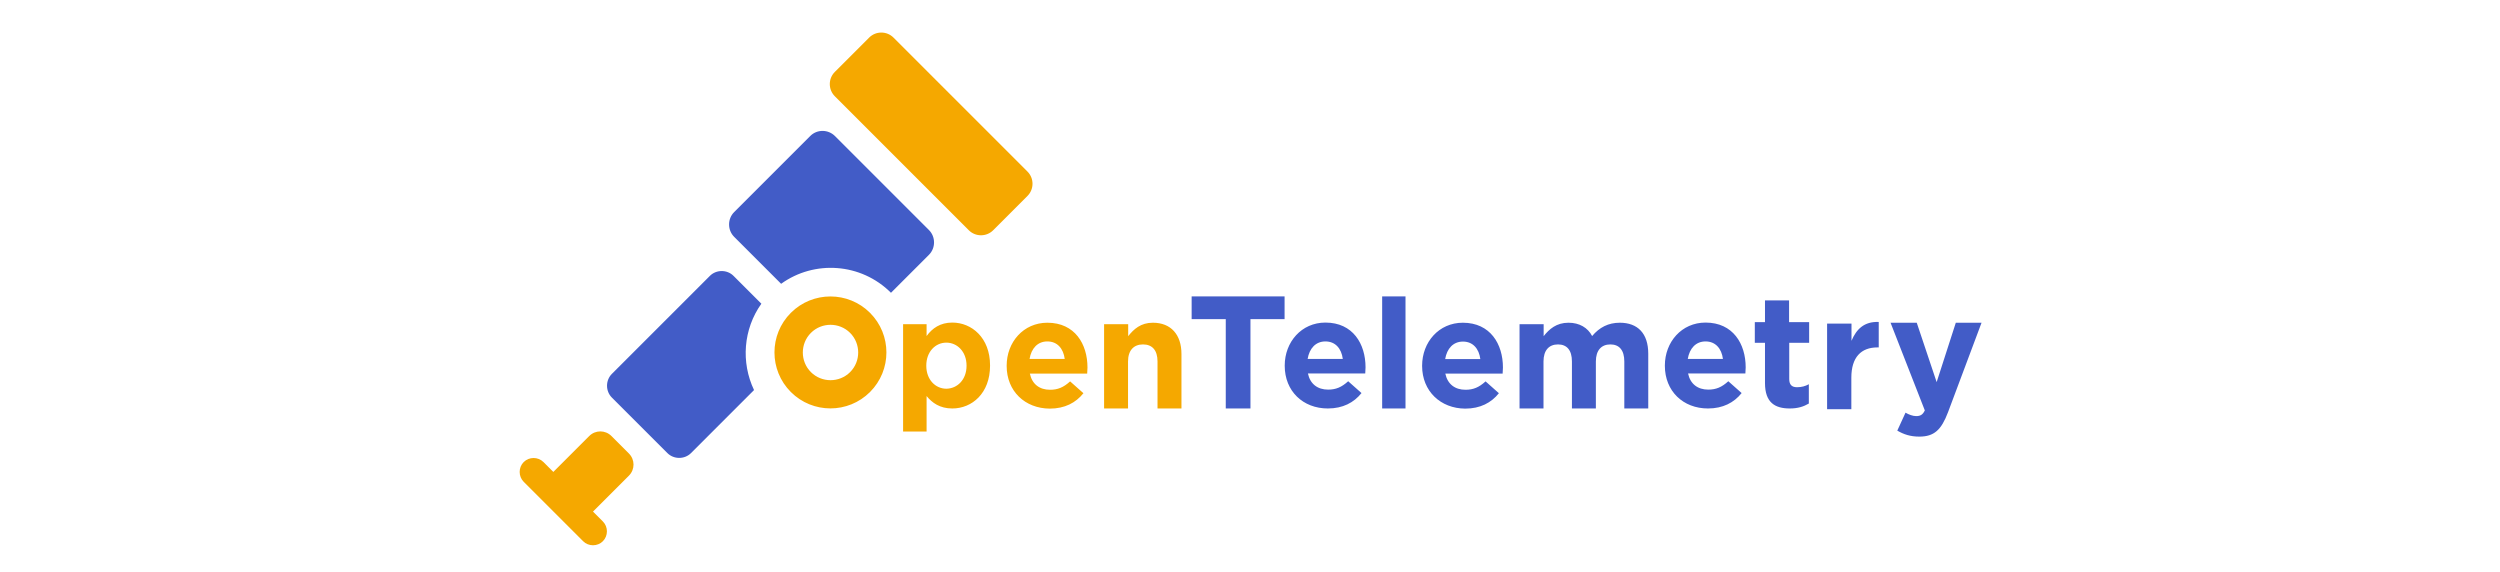
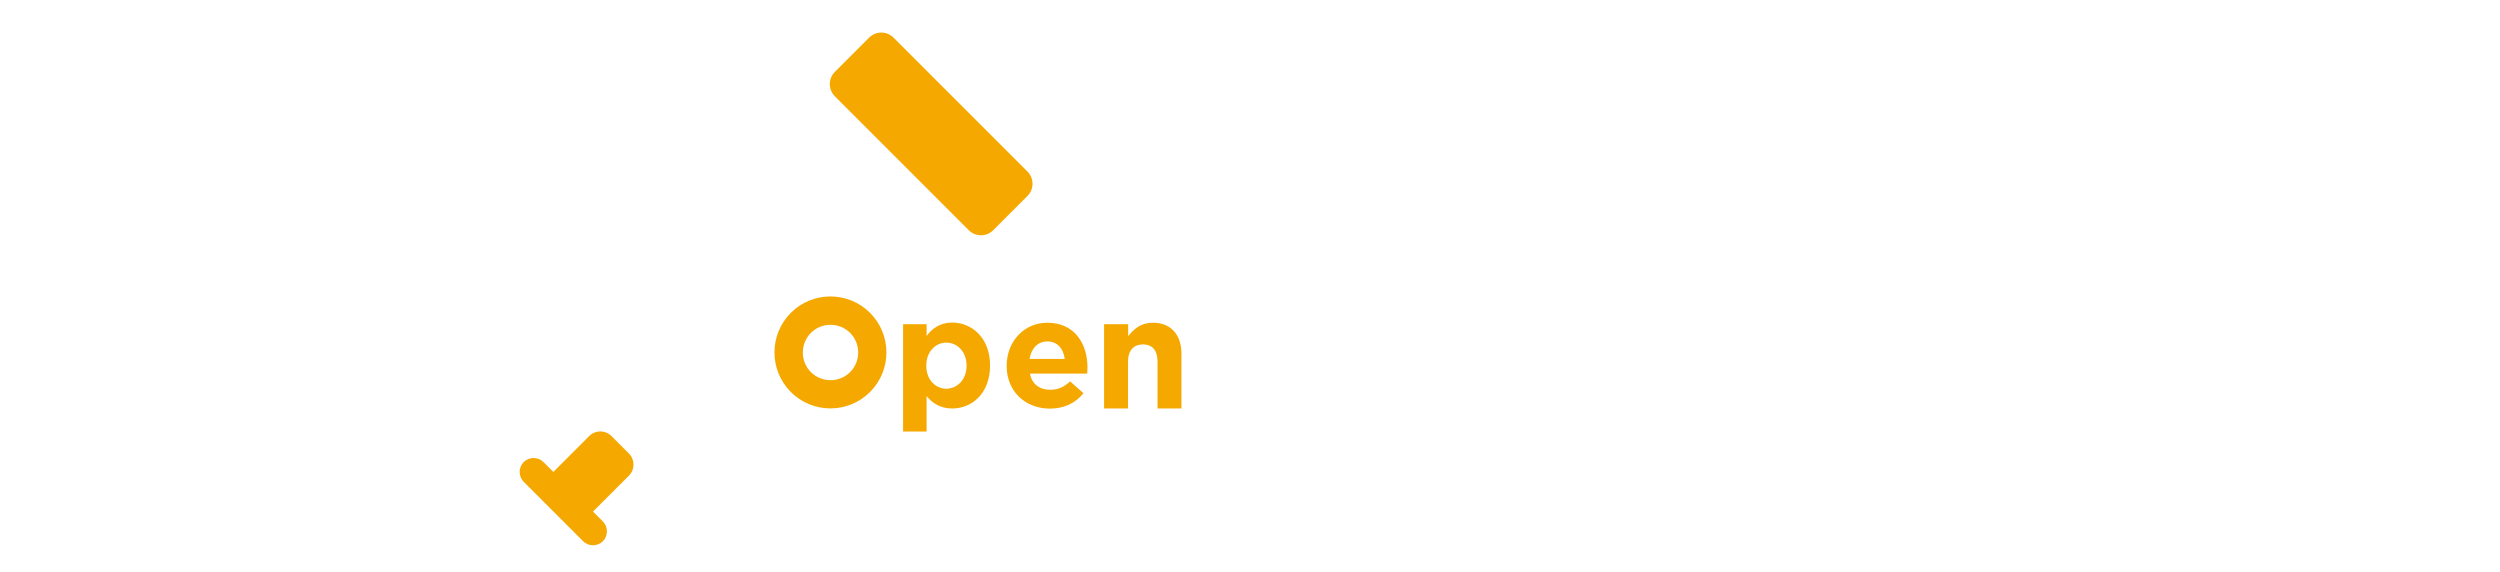
<svg xmlns="http://www.w3.org/2000/svg" width="236px" height="54px" viewBox="0 0 236 54" version="1.1">
  <title>logo-integrations-Desktop HD</title>
  <g id="Desktop-HD" stroke="none" stroke-width="1" fill="none" fill-rule="evenodd">
    <g id="logo-opentelemetry" transform="translate(49, 3)" fill-rule="nonzero">
      <path d="M25.656,26.532 C23.594,28.595 23.594,31.943 25.656,34.006 C27.719,36.069 31.067,36.069 33.13,34.006 C35.193,31.943 35.193,28.595 33.13,26.532 C31.067,24.47 27.719,24.47 25.656,26.532 Z M31.251,32.127 C30.234,33.144 28.567,33.144 27.549,32.127 C26.532,31.11 26.532,29.443 27.549,28.425 C28.567,27.408 30.234,27.408 31.251,28.425 C32.268,29.443 32.268,31.11 31.251,32.127 Z M36.252,27.606 L38.47,27.606 L38.47,28.722 C39.007,27.987 39.756,27.451 40.9,27.451 C42.723,27.451 44.461,28.877 44.461,31.491 L44.461,31.519 C44.461,34.133 42.751,35.56 40.9,35.56 C39.714,35.56 38.993,35.023 38.47,34.387 L38.47,37.736 L36.252,37.736 L36.252,27.606 L36.252,27.606 Z M42.242,31.533 L42.242,31.505 C42.242,30.205 41.367,29.344 40.335,29.344 C39.304,29.344 38.442,30.205 38.442,31.505 L38.442,31.533 C38.442,32.833 39.304,33.695 40.335,33.695 C41.367,33.681 42.242,32.847 42.242,31.533 Z M46.029,31.548 L46.029,31.519 C46.029,29.301 47.611,27.465 49.872,27.465 C52.471,27.465 53.658,29.485 53.658,31.689 C53.658,31.858 53.644,32.07 53.63,32.268 L48.219,32.268 C48.43,33.271 49.137,33.794 50.126,33.794 C50.86,33.794 51.397,33.568 52.019,33.003 L53.276,34.119 C52.556,35.023 51.51,35.574 50.098,35.574 C47.752,35.56 46.029,33.921 46.029,31.548 L46.029,31.548 Z M51.51,30.884 C51.383,29.895 50.804,29.231 49.872,29.231 C48.953,29.231 48.36,29.881 48.19,30.884 L51.51,30.884 Z M55.24,27.606 L57.501,27.606 L57.501,28.736 C58.023,28.072 58.687,27.465 59.832,27.465 C61.541,27.465 62.53,28.595 62.53,30.417 L62.53,35.56 L60.27,35.56 L60.27,31.124 C60.27,30.05 59.761,29.513 58.899,29.513 C58.037,29.513 57.486,30.064 57.486,31.124 L57.486,35.56 L55.226,35.56 L55.226,27.606 L55.24,27.606 Z M33.045,0.551 L29.81,3.786 C29.174,4.422 29.174,5.453 29.81,6.089 L42.454,18.734 C43.09,19.369 44.121,19.369 44.757,18.734 L47.992,15.498 C48.628,14.863 48.628,13.831 47.992,13.195 L35.348,0.551 C34.712,-0.085 33.681,-0.085 33.045,0.551 L33.045,0.551 Z M10.37,41.903 C10.949,41.324 10.949,40.392 10.37,39.812 L8.717,38.159 C8.138,37.58 7.205,37.58 6.626,38.159 L3.235,41.55 L2.303,40.618 C1.794,40.109 0.947,40.109 0.438,40.618 C-0.071,41.126 -0.071,41.974 0.438,42.483 L6.047,48.091 C6.555,48.6 7.403,48.6 7.912,48.091 C8.42,47.583 8.42,46.735 7.912,46.227 L6.979,45.294 L10.37,41.903 L10.37,41.903 Z" id="Shape" fill="#F5A800" />
-       <path d="M27.493,9.833 L20.302,17.024 C19.666,17.66 19.666,18.719 20.302,19.355 L24.738,23.791 C27.874,21.531 32.282,21.813 35.108,24.639 L38.696,21.051 C39.332,20.415 39.332,19.355 38.696,18.719 L29.824,9.847 C29.174,9.197 28.129,9.197 27.493,9.833 L27.493,9.833 Z M22.873,25.67 L20.245,23.043 C19.638,22.435 18.621,22.435 18.013,23.043 L8.759,32.296 C8.152,32.904 8.152,33.921 8.759,34.529 L14.001,39.77 C14.608,40.378 15.625,40.378 16.233,39.77 L22.181,33.822 C20.938,31.209 21.164,28.072 22.873,25.67 L22.873,25.67 Z M66.712,27.126 L63.491,27.126 L63.491,24.978 L72.264,24.978 L72.264,27.126 L69.043,27.126 L69.043,35.56 L66.712,35.56 L66.712,27.126 Z M72.278,31.533 L72.278,31.505 C72.278,29.287 73.861,27.451 76.121,27.451 C78.721,27.451 79.907,29.471 79.907,31.675 C79.907,31.844 79.893,32.056 79.879,32.254 L74.468,32.254 C74.68,33.257 75.387,33.78 76.375,33.78 C77.11,33.78 77.647,33.554 78.269,32.989 L79.526,34.105 C78.805,35.009 77.76,35.56 76.347,35.56 C74.002,35.56 72.278,33.921 72.278,31.533 L72.278,31.533 Z M77.76,30.884 C77.633,29.895 77.054,29.231 76.121,29.231 C75.203,29.231 74.609,29.881 74.44,30.884 L77.76,30.884 Z M81.476,24.978 L83.68,24.978 L83.68,35.56 L81.476,35.56 L81.476,24.978 Z M85.248,31.548 L85.248,31.519 C85.248,29.301 86.83,27.465 89.091,27.465 C91.69,27.465 92.877,29.485 92.877,31.689 C92.877,31.858 92.863,32.07 92.849,32.268 L87.438,32.268 C87.65,33.271 88.356,33.794 89.345,33.794 C90.08,33.794 90.616,33.568 91.238,33.003 L92.495,34.119 C91.775,35.023 90.729,35.574 89.317,35.574 C86.986,35.56 85.248,33.921 85.248,31.548 L85.248,31.548 Z M90.744,30.898 C90.616,29.909 90.037,29.245 89.105,29.245 C88.186,29.245 87.593,29.895 87.423,30.898 L90.744,30.898 Z M94.459,27.606 L96.72,27.606 L96.72,28.736 C97.242,28.072 97.921,27.465 99.065,27.465 C100.096,27.465 100.887,27.931 101.297,28.722 C101.989,27.903 102.823,27.465 103.911,27.465 C105.592,27.465 106.595,28.468 106.595,30.389 L106.595,35.56 L104.335,35.56 L104.335,31.124 C104.335,30.05 103.854,29.513 103.021,29.513 C102.173,29.513 101.65,30.064 101.65,31.124 L101.65,35.56 L99.39,35.56 L99.39,31.124 C99.39,30.05 98.909,29.513 98.076,29.513 C97.228,29.513 96.706,30.064 96.706,31.124 L96.706,35.56 L94.445,35.56 L94.445,27.606 L94.459,27.606 Z M108.163,31.533 L108.163,31.505 C108.163,29.287 109.746,27.451 112.006,27.451 C114.606,27.451 115.792,29.471 115.792,31.675 C115.792,31.844 115.778,32.056 115.764,32.254 L110.353,32.254 C110.565,33.257 111.271,33.78 112.26,33.78 C112.995,33.78 113.532,33.554 114.153,32.989 L115.411,34.105 C114.69,35.009 113.645,35.56 112.232,35.56 C109.887,35.56 108.163,33.921 108.163,31.533 L108.163,31.533 Z M113.645,30.884 C113.518,29.895 112.938,29.231 112.006,29.231 C111.088,29.231 110.494,29.881 110.325,30.884 L113.645,30.884 Z M117.615,33.158 L117.615,29.358 L116.654,29.358 L116.654,27.408 L117.615,27.408 L117.615,25.36 L119.889,25.36 L119.889,27.408 L121.783,27.408 L121.783,29.358 L119.904,29.358 L119.904,32.777 C119.904,33.299 120.13,33.554 120.638,33.554 C121.062,33.554 121.429,33.455 121.754,33.271 L121.754,35.094 C121.274,35.376 120.723,35.56 119.96,35.56 C118.561,35.56 117.615,35.009 117.615,33.158 L117.615,33.158 Z M123.492,27.549 L125.781,27.549 L125.781,29.174 C126.247,28.058 126.996,27.337 128.352,27.394 L128.352,29.796 L128.225,29.796 C126.699,29.796 125.767,30.714 125.767,32.65 L125.767,35.631 L123.478,35.631 L123.478,27.549 L123.492,27.549 Z M135.628,27.465 L138.058,27.465 L134.893,35.913 C134.257,37.594 133.579,38.216 132.181,38.216 C131.333,38.216 130.711,38.004 130.104,37.651 L130.881,35.956 C131.192,36.139 131.573,36.28 131.884,36.28 C132.28,36.28 132.506,36.153 132.703,35.744 L129.468,27.465 L131.941,27.465 L133.82,33.073 L135.628,27.465 L135.628,27.465 Z" id="Shape" fill="#425CC7" />
    </g>
  </g>
</svg>